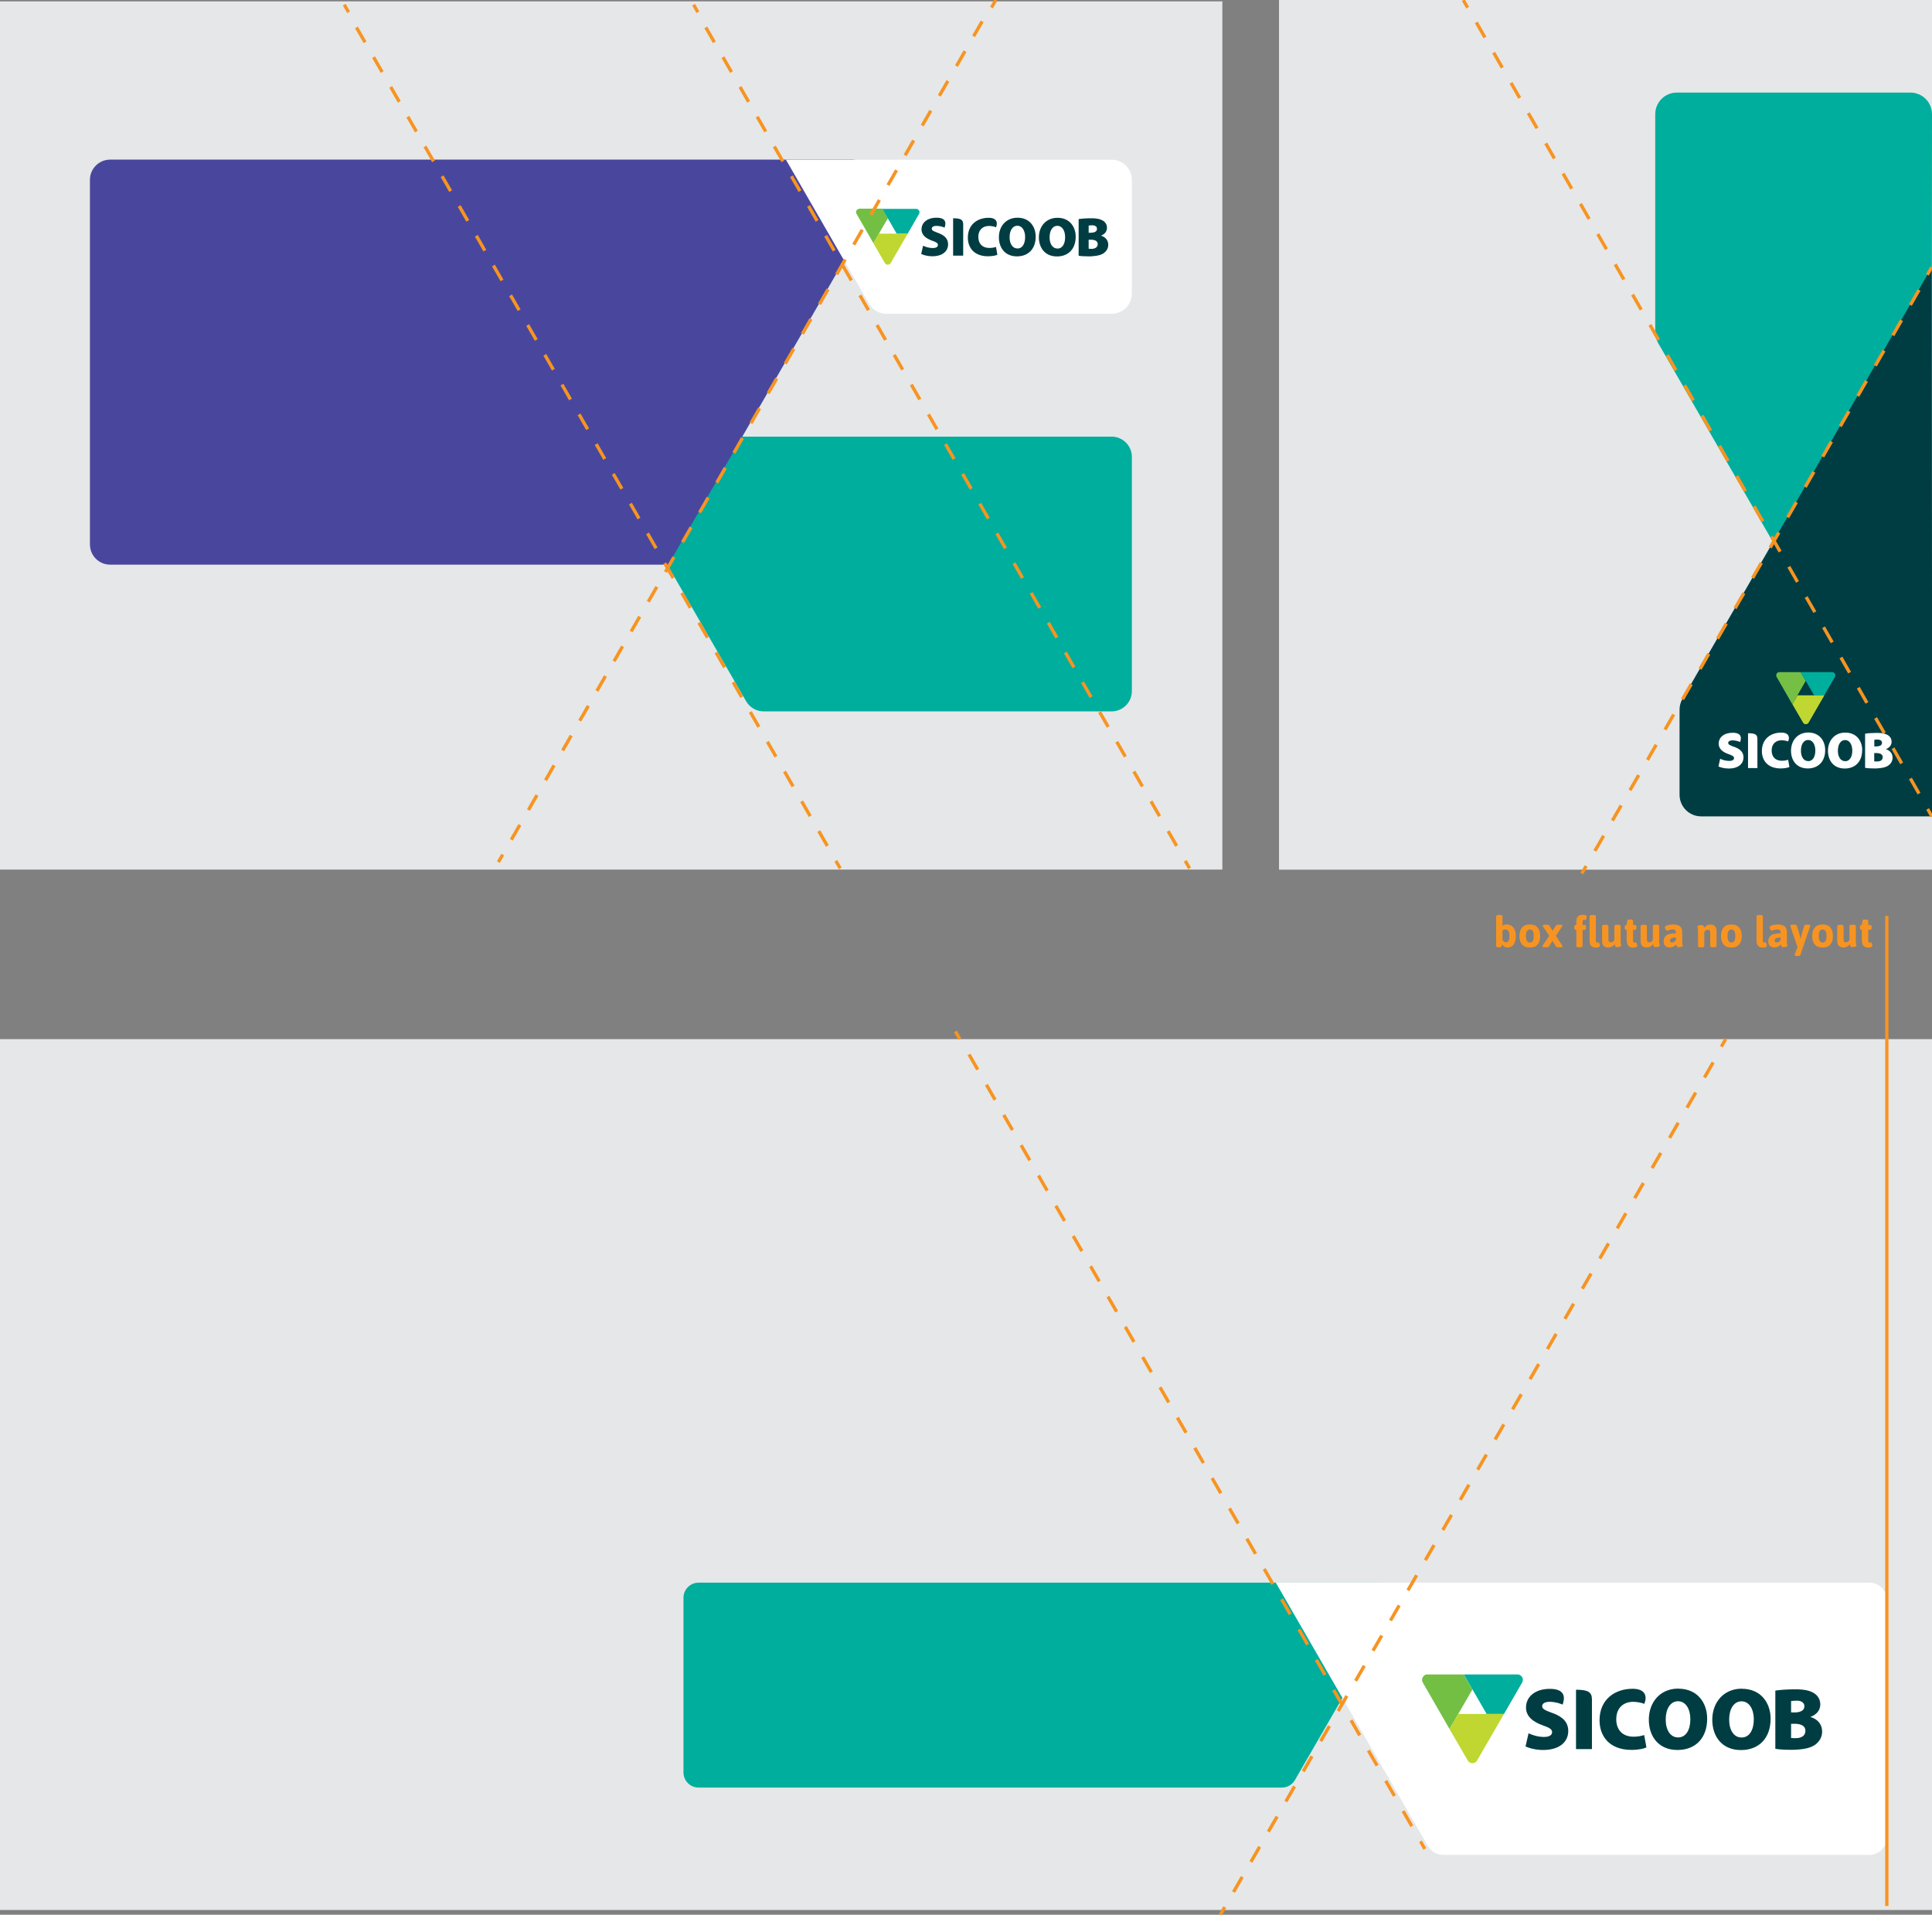
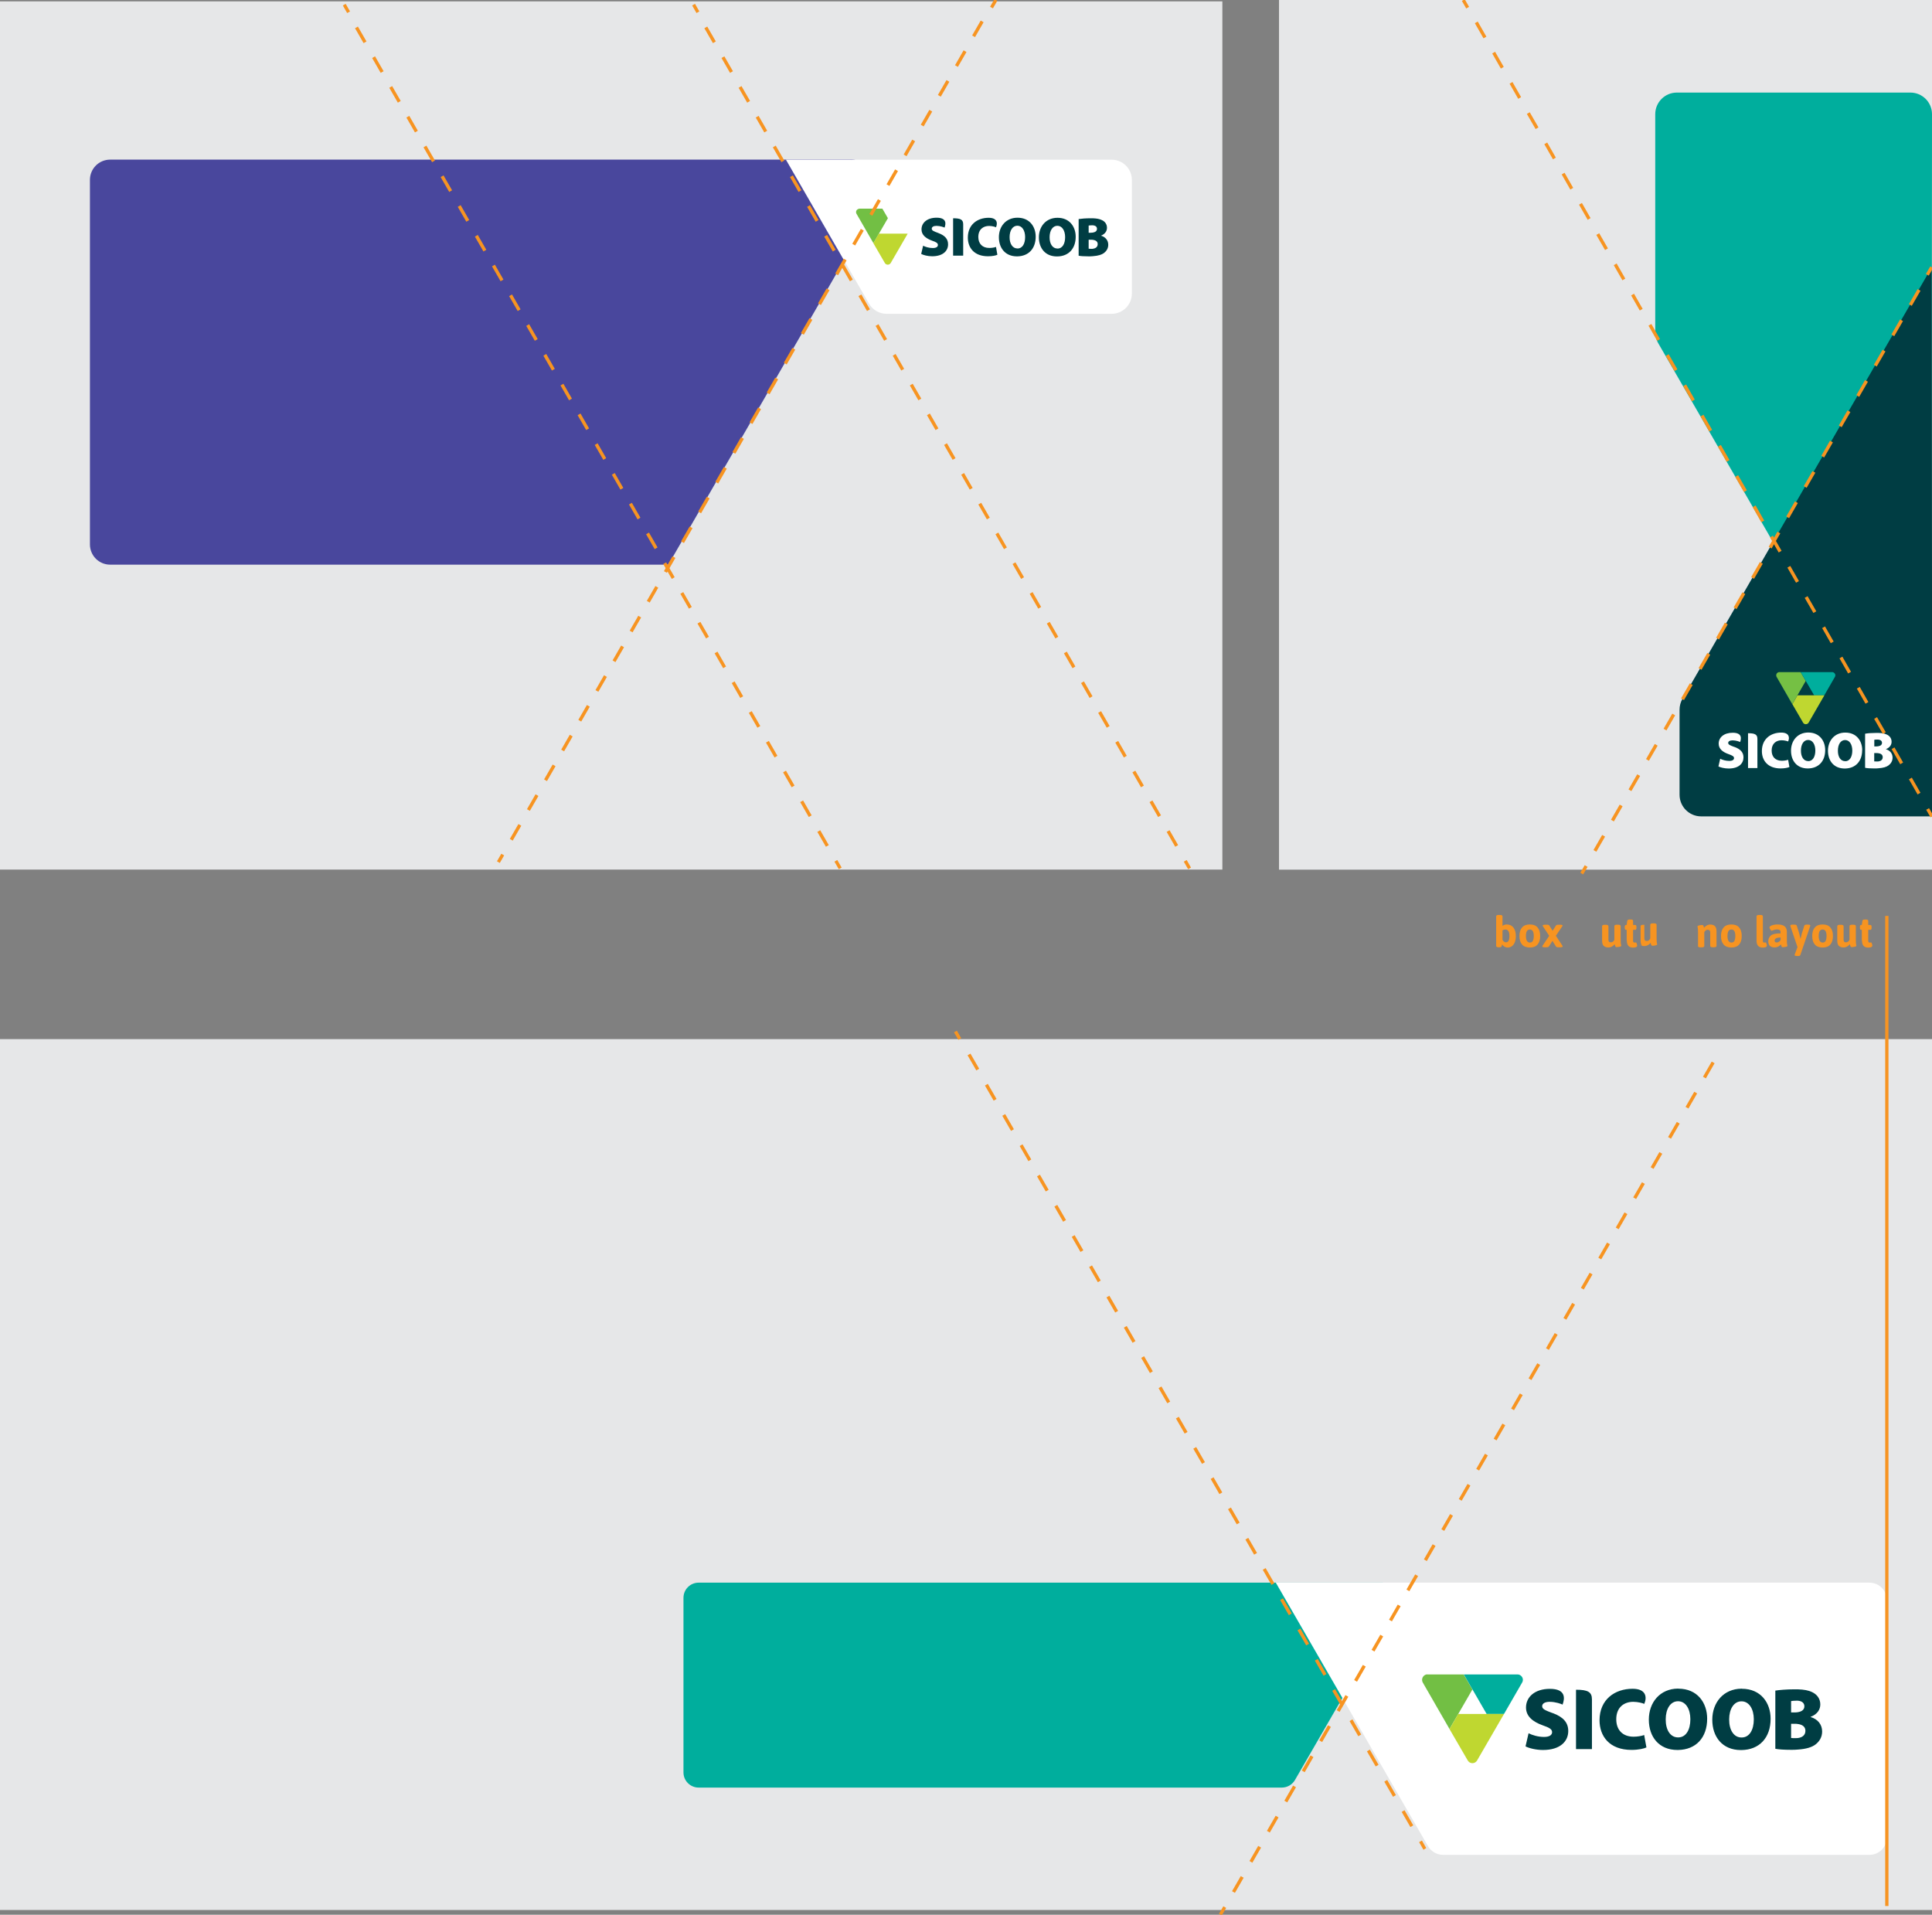
<svg xmlns="http://www.w3.org/2000/svg" id="Layer_1" viewBox="0 0 241.46 239.3">
  <rect x="0" y="0" width="241.46" height="239.3" fill="#808080" stroke="none" />
  <defs>
    <style>.cls-1,.cls-2{fill:#003d43;}.cls-3{fill:#00ae9d;}.cls-4{fill:#e6e7e8;}.cls-5{fill:#f79421;}.cls-6{fill:#fff;}.cls-7{fill:#72bf44;}.cls-8{fill:#bfd730;}.cls-9{fill:#49479d;}.cls-10{fill:#75c044;}.cls-2{fill-rule:evenodd;}</style>
  </defs>
  <g>
    <rect class="cls-4" x="159.85" y="0" width="81.61" height="108.69" />
    <path class="cls-3" d="M206.87,14.27v27.25c0,.47,.12,.94,.36,1.35l29.13,50.45c1.38,2.39,5.04,1.41,5.04-1.35l.06-77.7c0-1.49-1.21-2.7-2.7-2.7h-29.19c-1.49,0-2.7,1.21-2.7,2.7" />
    <path class="cls-1" d="M241.42,33.41l-31.15,53.94c-.24,.41-.36,.88-.36,1.35v10.63c0,1.49,1.21,2.7,2.7,2.7h28.85v-28.11l-.04-40.51Z" />
    <path class="cls-10" d="M222.36,84c-.06,0-.11,.02-.17,.05-.13,.07-.2,.21-.2,.35,0,.06,.01,.12,.04,.18l1.97,3.43,.64-1.11,1.04-1.8-.64-1.1h-2.69Z" />
    <path class="cls-3" d="M225.05,84l1.68,2.9h1.27l1.34-2.33c.02-.05,.04-.11,.04-.17,0-.21-.17-.39-.38-.4h-3.95Z" />
    <path class="cls-8" d="M227.91,86.9h-3.26l-.64,1.11,1.35,2.33s.07,.09,.13,.12c.06,.04,.13,.05,.2,.05,.13,0,.26-.06,.34-.18l1.98-3.43h-.09Z" />
    <path class="cls-6" d="M226.01,91.55h-.03c-1.32,.01-2.14,1.01-2.14,2.27s.74,2.22,2.09,2.22h.04c1.32-.02,2.14-.91,2.14-2.29,0-1.16-.71-2.2-2.11-2.2m-.01,3.57h-.01c-.56,0-.91-.54-.9-1.32,0-.76,.34-1.32,.9-1.32s.9,.57,.9,1.32c0,.79-.33,1.33-.89,1.33m9.71-1.5h0c.51-.21,.71-.56,.71-.92,0-.43-.24-.74-.59-.9-.29-.14-.6-.2-1.07-.21-.08,0-.17,0-.27,0-.54,0-1.11,.04-1.38,.1v4.26c.23,.05,.62,.08,1.15,.08,.18,0,.34,0,.49-.02,.64-.04,1.04-.17,1.3-.37,.29-.22,.49-.54,.49-.96,0-.52-.32-.91-.85-1.06m-1.43-1.17c.08-.01,.19-.03,.38-.03,.03,0,.07,0,.1,0,.32,.03,.48,.18,.48,.41s-.16,.38-.48,.43c-.08,.01-.16,.02-.25,.02h-.23v-.84Zm.48,2.71s-.1,0-.15,0c-.15,0-.25,0-.34-.01v-1.04h.28c.07,0,.14,0,.21,.01,.33,.04,.57,.19,.57,.5,0,.34-.25,.5-.57,.54m-1.99-1.41c0-1.16-.71-2.2-2.11-2.2h-.03c-1.32,.01-2.14,1.01-2.14,2.27s.74,2.22,2.09,2.22h.04c1.32-.02,2.14-.91,2.14-2.29m-2.12,1.37h-.01c-.56,0-.91-.54-.9-1.32,0-.76,.34-1.32,.9-1.32s.9,.57,.9,1.32c0,.79-.33,1.33-.89,1.33m-7.14-.18c-.18,.07-.5,.12-.78,.12-.8,0-1.27-.49-1.27-1.28,0-.88,.58-1.28,1.25-1.28,.35,0,.71,.1,.81,.15,.21-.47,.16-1.11-.86-1.11-1.3,0-2.42,.78-2.42,2.31,0,1.16,.72,2.17,2.35,2.17,.52,0,.93-.1,1.09-.18l-.16-.91Zm-5-3.32v4.35h1.17v-3.64c0-.55-.3-.71-1.17-.71m-1.7,1.72c-.55-.21-.78-.29-.78-.51,0-.19,.2-.32,.55-.32,.43,0,.86,.16,.94,.21,.16-.45,.26-1.16-.93-1.16-1.1,0-1.75,.59-1.75,1.36,0,.65,.49,1.05,1.23,1.31,.49,.17,.69,.29,.69,.5s-.2,.35-.6,.35c-.44,0-.86-.13-1.13-.27l-.22,.96c.25,.13,.76,.26,1.28,.26,1.27,0,1.85-.64,1.85-1.39,0-.61-.35-1.02-1.13-1.31" />
    <rect class="cls-5" x="240.98" y="101.01" width=".41" height="1.09" transform="translate(-18.55 133.54) rotate(-29.85)" />
    <path class="cls-5" d="M239.66,99.29l-1.08-1.89,.36-.21,1.08,1.89-.36,.21Zm-2.17-3.78l-1.08-1.89,.36-.21,1.08,1.89-.36,.21Zm-2.17-3.78l-1.09-1.89,.36-.21,1.09,1.89-.36,.21Zm-2.17-3.78l-1.08-1.89,.36-.21,1.08,1.89-.36,.21Zm-2.17-3.78l-1.08-1.89,.36-.21,1.08,1.89-.36,.21Zm-2.17-3.78l-1.08-1.89,.36-.21,1.08,1.89-.36,.21Zm-2.17-3.78l-1.09-1.89,.36-.21,1.09,1.89-.36,.21Zm-2.17-3.78l-1.08-1.89,.36-.21,1.08,1.89-.36,.21Zm-2.17-3.78l-1.08-1.89,.36-.21,1.08,1.89-.36,.21Zm-2.17-3.78l-1.08-1.89,.36-.21,1.08,1.89-.36,.21Zm-2.17-3.78l-1.09-1.89,.36-.21,1.09,1.89-.36,.21Zm-2.17-3.78l-1.08-1.89,.36-.21,1.08,1.89-.36,.21Zm-2.17-3.78l-1.08-1.89,.36-.21,1.08,1.89-.36,.21Zm-2.17-3.78l-1.08-1.89,.36-.21,1.08,1.89-.36,.21Zm-2.17-3.78l-1.09-1.89,.36-.21,1.09,1.89-.36,.21Zm-2.17-3.78l-1.08-1.89,.36-.21,1.08,1.89-.36,.21Zm-2.17-3.78l-1.08-1.89,.36-.21,1.08,1.89-.36,.21Zm-2.17-3.78l-1.08-1.89,.36-.21,1.08,1.89-.36,.21Zm-2.17-3.78l-1.09-1.89,.36-.21,1.09,1.89-.36,.21Zm-2.17-3.78l-1.08-1.89,.36-.21,1.08,1.89-.36,.21Zm-2.17-3.78l-1.08-1.89,.36-.21,1.08,1.89-.36,.21Zm-2.17-3.78l-1.08-1.89,.36-.21,1.08,1.89-.36,.21Zm-2.17-3.78l-1.09-1.89,.36-.21,1.09,1.89-.36,.21Zm-2.17-3.78l-1.08-1.89,.36-.21,1.08,1.89-.36,.21Zm-2.17-3.78l-1.08-1.89,.36-.21,1.08,1.89-.36,.21Zm-2.17-3.78l-1.08-1.89,.36-.21,1.08,1.89-.36,.21Z" />
    <rect class="cls-5" x="182.94" y="-.07" width=".41" height="1.09" transform="translate(24.07 91.23) rotate(-29.85)" />
    <rect class="cls-5" x="197.42" y="108.51" width="1.09" height=".41" transform="translate(4.87 225.86) rotate(-60.02)" />
    <path class="cls-5" d="M199.51,106.45l-.36-.21,1.09-1.89,.36,.21-1.09,1.89Zm2.19-3.79l-.36-.21,1.09-1.89,.36,.21-1.09,1.89Zm2.19-3.79l-.36-.21,1.09-1.89,.36,.21-1.09,1.89Zm2.19-3.79l-.36-.21,1.09-1.89,.36,.21-1.09,1.89Zm2.19-3.79l-.36-.21,1.09-1.89,.36,.21-1.09,1.89Zm2.19-3.79l-.36-.21,1.09-1.89,.36,.21-1.09,1.89Zm2.19-3.79l-.36-.21,1.09-1.89,.36,.21-1.09,1.89Zm2.19-3.79l-.36-.21,1.09-1.89,.36,.21-1.09,1.89Zm2.19-3.79l-.36-.21,1.09-1.89,.36,.21-1.09,1.89Zm2.19-3.79l-.36-.21,1.09-1.89,.36,.21-1.09,1.89Zm2.19-3.79l-.36-.21,1.09-1.89,.36,.21-1.09,1.89Zm2.19-3.79l-.36-.21,1.09-1.89,.36,.21-1.09,1.89Zm2.19-3.79l-.36-.21,1.09-1.89,.36,.21-1.09,1.89Zm2.19-3.79l-.36-.21,1.09-1.89,.36,.21-1.09,1.89Zm2.19-3.79l-.36-.21,1.09-1.89,.36,.21-1.09,1.89Zm2.19-3.79l-.36-.21,1.09-1.89,.36,.21-1.09,1.89Zm2.19-3.79l-.36-.21,1.09-1.89,.36,.21-1.09,1.89Zm2.19-3.79l-.36-.21,1.09-1.89,.36,.21-1.09,1.89Zm2.19-3.79l-.36-.21,1.09-1.89,.36,.21-1.09,1.89Z" />
    <rect class="cls-5" x="240.61" y="33.67" width="1.09" height=".41" transform="translate(91.3 225.83) rotate(-60.02)" />
  </g>
  <g>
    <rect class="cls-4" y="129.87" width="241.46" height="108.84" />
    <path class="cls-3" d="M172.8,197.8H87.31c-1.04,0-1.89,.85-1.89,1.89v21.83c0,1.04,.85,1.89,1.89,1.89h72.89c.68,0,1.3-.36,1.64-.94l12.61-21.83c.73-1.26-.18-2.84-1.64-2.84" />
    <path class="cls-6" d="M159.45,197.8l19.02,32.93c.39,.67,1.11,1.09,1.89,1.09h53.28c1.21,0,2.18-.98,2.18-2.18v-29.66c0-1.21-.98-2.18-2.18-2.18h-74.18Z" />
    <polygon class="cls-5" points="177.9 231.18 177.36 230.23 177.71 230.03 178.25 230.97 177.9 231.18" />
    <path class="cls-5" d="M176.27,228.34l-1.09-1.89,.36-.21,1.09,1.89-.36,.21Zm-2.17-3.78l-1.09-1.89,.36-.21,1.09,1.89-.36,.21Zm-2.17-3.79l-1.09-1.89,.36-.21,1.09,1.89-.36,.21Zm-2.17-3.78l-1.09-1.89,.36-.21,1.09,1.89-.36,.21Zm-2.17-3.78l-1.09-1.89,.36-.21,1.09,1.89-.36,.21Zm-2.17-3.78l-1.09-1.89,.36-.21,1.09,1.89-.36,.21Zm-2.17-3.79l-1.09-1.89,.36-.21,1.09,1.89-.36,.21Zm-2.17-3.78l-1.09-1.89,.36-.21,1.09,1.89-.36,.21Zm-2.17-3.78l-1.09-1.89,.36-.21,1.09,1.89-.36,.21Zm-2.17-3.78l-1.09-1.89,.36-.21,1.09,1.89-.36,.21Zm-2.17-3.79l-1.09-1.89,.36-.21,1.09,1.89-.36,.21Zm-2.17-3.78l-1.09-1.89,.36-.21,1.09,1.89-.36,.21Zm-2.17-3.78l-1.09-1.89,.36-.21,1.09,1.89-.36,.21Zm-2.17-3.78l-1.09-1.89,.36-.21,1.09,1.89-.36,.21Zm-2.17-3.79l-1.09-1.89,.36-.21,1.09,1.89-.36,.21Zm-2.17-3.78l-1.09-1.89,.36-.21,1.09,1.89-.36,.21Zm-2.17-3.78l-1.09-1.89,.36-.21,1.09,1.89-.36,.21Zm-2.17-3.78l-1.09-1.89,.36-.21,1.09,1.89-.36,.21Zm-2.17-3.79l-1.09-1.89,.36-.21,1.09,1.89-.36,.21Zm-2.17-3.78l-1.09-1.89,.36-.21,1.09,1.89-.36,.21Zm-2.17-3.78l-1.09-1.89,.36-.21,1.09,1.89-.36,.21Zm-2.17-3.78l-1.09-1.89,.36-.21,1.09,1.89-.36,.21Zm-2.17-3.79l-1.09-1.89,.36-.21,1.09,1.89-.36,.21Zm-2.17-3.78l-1.09-1.89,.36-.21,1.09,1.89-.36,.21Zm-2.17-3.78l-1.09-1.89,.36-.21,1.09,1.89-.36,.21Zm-2.17-3.78l-1.09-1.89,.36-.21,1.09,1.89-.36,.21Z" />
    <polygon class="cls-5" points="119.78 129.96 119.23 129.02 119.59 128.81 120.13 129.75 119.78 129.96" />
    <rect class="cls-5" x="152.26" y="238.62" width="1.09" height=".41" transform="translate(-130.43 251.84) rotate(-60.02)" />
    <path class="cls-5" d="M154.34,236.57l-.36-.21,1.09-1.89,.36,.21-1.09,1.89Zm2.18-3.77l-.36-.21,1.09-1.89,.36,.21-1.09,1.89Zm2.18-3.77l-.36-.21,1.09-1.89,.36,.21-1.09,1.89Zm2.18-3.77l-.36-.21,1.09-1.89,.36,.21-1.09,1.89Zm2.18-3.77l-.36-.21,1.09-1.89,.36,.21-1.09,1.89Zm2.18-3.77l-.36-.21,1.09-1.89,.36,.21-1.09,1.89Zm2.18-3.77l-.36-.21,1.09-1.89,.36,.21-1.09,1.89Zm2.18-3.77l-.36-.21,1.09-1.89,.36,.21-1.09,1.89Zm2.18-3.77l-.36-.21,1.09-1.89,.36,.21-1.09,1.89Zm2.18-3.77l-.36-.21,1.09-1.89,.36,.21-1.09,1.89Zm2.18-3.77l-.36-.21,1.09-1.89,.36,.21-1.09,1.89Zm2.18-3.77l-.36-.21,1.09-1.89,.36,.21-1.09,1.89Zm2.18-3.77l-.36-.21,1.09-1.89,.36,.21-1.09,1.89Zm2.18-3.77l-.36-.21,1.09-1.89,.36,.21-1.09,1.89Zm2.18-3.77l-.36-.21,1.09-1.89,.36,.21-1.09,1.89Zm2.18-3.77l-.36-.21,1.09-1.89,.36,.21-1.09,1.89Zm2.18-3.77l-.36-.21,1.09-1.89,.36,.21-1.09,1.89Zm2.18-3.77l-.36-.21,1.09-1.89,.36,.21-1.09,1.89Zm2.18-3.77l-.36-.21,1.09-1.89,.36,.21-1.09,1.89Zm2.18-3.77l-.36-.21,1.09-1.89,.36,.21-1.09,1.89Zm2.18-3.77l-.36-.21,1.09-1.89,.36,.21-1.09,1.89Zm2.18-3.77l-.36-.21,1.09-1.89,.36,.21-1.09,1.89Zm2.18-3.77l-.36-.21,1.09-1.89,.36,.21-1.09,1.89Zm2.18-3.77l-.36-.21,1.09-1.89,.36,.21-1.09,1.89Zm2.18-3.77l-.36-.21,1.09-1.89,.36,.21-1.09,1.89Zm2.18-3.77l-.36-.21,1.09-1.89,.36,.21-1.09,1.89Zm2.18-3.77l-.36-.21,1.09-1.89,.36,.21-1.09,1.89Zm2.18-3.77l-.36-.21,1.09-1.89,.36,.21-1.09,1.89Z" />
-     <rect class="cls-5" x="214.86" y="130.14" width="1.09" height=".41" transform="translate(-5.14 251.79) rotate(-60.02)" />
    <path class="cls-2" d="M209.75,211.04h-.04c-2.25,.02-3.64,1.73-3.64,3.88s1.27,3.79,3.57,3.79h.08c2.24-.03,3.64-1.54,3.64-3.91,0-1.98-1.21-3.75-3.6-3.75m-.02,6.09h-.02c-.96,0-1.55-.93-1.54-2.26,0-1.29,.58-2.26,1.54-2.26s1.54,.97,1.54,2.25c0,1.34-.56,2.27-1.52,2.27m7.95-6.09h-.04c-2.25,.02-3.65,1.73-3.65,3.88s1.27,3.79,3.57,3.79h.08c2.24-.03,3.64-1.54,3.64-3.91,0-1.98-1.21-3.75-3.6-3.75m-.02,6.09h-.02c-.96,0-1.55-.93-1.54-2.26,0-1.29,.58-2.26,1.54-2.26s1.54,.97,1.54,2.25c0,1.34-.56,2.27-1.52,2.27m8.62-2.56v-.02c.87-.33,1.21-.94,1.21-1.55,0-.73-.42-1.25-1-1.53-.49-.24-1.02-.33-1.82-.36-.14,0-.29,0-.45,0-.91,0-1.89,.08-2.35,.16v7.27c.4,.08,1.06,.13,1.96,.13,.3,0,.58,0,.83-.03,1.09-.07,1.78-.3,2.22-.63,.5-.38,.84-.92,.84-1.63,0-.88-.55-1.55-1.45-1.81m-2.43-1.99c.13-.02,.32-.05,.65-.05,.06,0,.12,0,.18,0,.55,.04,.83,.31,.83,.7s-.27,.65-.83,.74c-.13,.02-.27,.03-.43,.03h-.4v-1.43Zm.83,4.62c-.08,0-.17,.01-.25,.01-.25,0-.43,0-.58-.02v-1.77h.47c.12,0,.24,0,.35,.02,.57,.07,.97,.33,.97,.85,0,.57-.42,.85-.97,.91m-27.7-6.04v7.42h1.99v-6.21c0-.93-.51-1.21-1.99-1.21m-2.9,2.93c-.93-.35-1.33-.5-1.33-.87,0-.33,.33-.55,.94-.55,.74,0,1.47,.27,1.61,.35,.28-.76,.44-1.97-1.59-1.97-1.87,0-2.98,1.01-2.98,2.33,0,1.1,.84,1.78,2.09,2.23,.84,.29,1.17,.49,1.17,.85s-.33,.6-1.01,.6c-.75,0-1.48-.23-1.93-.46l-.38,1.64c.42,.22,1.29,.45,2.18,.45,2.17,0,3.16-1.09,3.16-2.37,0-1.03-.59-1.74-1.93-2.24m10.1,2.95c-1.37,0-2.17-.84-2.17-2.18,0-1.51,.99-2.18,2.12-2.18,.59,0,1.21,.17,1.38,.26,.35-.8,.27-1.89-1.46-1.89-2.21,0-4.13,1.33-4.13,3.94,0,1.97,1.22,3.7,4,3.7,.88,0,1.59-.17,1.86-.31l-.28-1.55c-.31,.12-.85,.21-1.32,.21" />
    <path class="cls-7" d="M178.36,209.26c-.1,0-.2,.04-.29,.09-.22,.13-.34,.36-.34,.59,0,.1,.02,.21,.07,.31l3.36,5.84,1.09-1.88,1.77-3.06-1.09-1.88h-4.58Z" />
    <path class="cls-3" d="M182.94,209.26l2.86,4.95h2.17l2.29-3.97c.04-.09,.07-.19,.07-.29,0-.36-.29-.66-.64-.68h-6.74Z" />
    <path class="cls-8" d="M187.81,214.21h-5.56l-1.09,1.89,2.3,3.96c.06,.08,.13,.15,.22,.21,.11,.06,.23,.09,.34,.09,.22,0,.44-.11,.57-.31l3.38-5.84h-.16Z" />
    <rect class="cls-5" x="235.61" y="114.47" width=".41" height="123.74" />
    <g>
      <path class="cls-5" d="M188.02,118.31c-.13-.08-.22-.17-.29-.29-.02,.11-.04,.19-.05,.23-.01,.05-.05,.09-.1,.11s-.12,.03-.21,.03h-.06c-.21,0-.32-.06-.32-.17v-3.7c0-.11,.11-.17,.32-.17h.15c.21,0,.32,.06,.32,.17v1.19c.15-.11,.33-.17,.54-.17,.36,0,.63,.13,.83,.39,.2,.26,.3,.61,.3,1.05,0,.3-.04,.56-.13,.78-.09,.22-.2,.38-.36,.49s-.32,.17-.52,.17c-.16,0-.3-.04-.43-.11Zm.63-1.33c0-.54-.17-.81-.5-.81-.13,0-.25,.03-.37,.1v1.19c.12,.21,.27,.31,.44,.31,.29,0,.43-.26,.43-.8Z" />
      <path class="cls-5" d="M190.23,118.05c-.22-.25-.33-.6-.33-1.07s.11-.82,.33-1.07c.22-.25,.54-.37,.97-.37s.75,.12,.96,.37c.22,.25,.33,.6,.33,1.07s-.11,.82-.33,1.07c-.22,.25-.54,.37-.96,.37s-.75-.12-.97-.37Zm1.34-.46c.08-.14,.12-.34,.12-.61s-.04-.47-.12-.61c-.08-.13-.2-.2-.37-.2s-.29,.07-.37,.2c-.08,.14-.12,.34-.12,.61,0,.54,.17,.82,.5,.82,.17,0,.29-.07,.37-.21Z" />
      <path class="cls-5" d="M192.75,118.29s.02-.07,.06-.13l.81-1.2-.76-1.15c-.04-.06-.06-.11-.06-.14,0-.06,.11-.1,.34-.1h.17c.09,0,.16,0,.21,.02,.05,.01,.09,.04,.11,.08l.33,.53,.08,.13,.09-.14,.33-.52s.07-.07,.12-.08,.12-.02,.21-.02h.16c.22,0,.34,.03,.34,.1,0,.03-.02,.07-.06,.13l-.78,1.15,.79,1.2c.04,.06,.06,.11,.06,.14,0,.06-.11,.1-.34,.1h-.17c-.09,0-.16,0-.21-.02-.05-.01-.09-.04-.12-.08l-.37-.59-.07-.11-.07,.11-.37,.59s-.07,.07-.12,.08c-.05,.01-.12,.02-.21,.02h-.16c-.22,0-.34-.03-.34-.1Z" />
-       <path class="cls-5" d="M197.01,118.22v-2.01h-.1c-.06,0-.1-.02-.12-.06-.03-.04-.04-.11-.04-.2v-.09c0-.09,.01-.16,.04-.2,.02-.04,.07-.06,.12-.06h.1v-.4c0-.58,.26-.87,.78-.87,.36,0,.53,.09,.53,.26,0,.02,0,.06-.02,.13-.01,.06-.03,.12-.06,.18-.02,.05-.05,.08-.08,.08-.02,0-.05,0-.09-.01-.04,0-.06-.01-.08-.01-.07,0-.12,.02-.15,.05-.03,.04-.05,.09-.05,.18v.41h.27c.06,0,.1,.02,.12,.06,.02,.04,.04,.11,.04,.2v.09c0,.09-.01,.16-.04,.2-.03,.04-.07,.06-.12,.06h-.27v2.01c0,.11-.11,.17-.32,.17h-.15c-.21,0-.32-.06-.32-.17Zm1.65-.66v-3.04c0-.11,.11-.17,.32-.17h.15c.21,0,.32,.06,.32,.17v3.05c0,.08,.02,.14,.05,.18,.03,.04,.08,.05,.15,.05,.02,0,.04,0,.07-.01,.03,0,.05-.01,.07-.01,.03,0,.06,.03,.08,.08,.03,.05,.04,.11,.06,.18,.01,.06,.02,.11,.02,.13,0,.17-.17,.26-.51,.26-.52,0-.78-.29-.78-.87Z" />
      <path class="cls-5" d="M200.42,118.21c-.13-.14-.19-.36-.19-.65v-1.81c0-.11,.11-.17,.32-.17h.15c.21,0,.32,.06,.32,.17v1.69c0,.11,.02,.19,.07,.25,.05,.06,.13,.08,.25,.08,.1,0,.18-.03,.25-.09s.13-.13,.17-.22v-1.72c0-.11,.11-.17,.32-.17h.15c.21,0,.32,.06,.32,.17v1.69c0,.16,0,.29,.01,.37,0,.08,.02,.18,.04,.28,.01,.05,.02,.08,.02,.12,0,.06-.07,.1-.22,.13-.14,.03-.27,.04-.38,.04-.06,0-.11-.03-.13-.08-.03-.05-.04-.11-.06-.17-.01-.06-.02-.1-.02-.12-.09,.11-.2,.21-.34,.29s-.29,.12-.46,.12c-.27,0-.46-.07-.59-.21Z" />
      <path class="cls-5" d="M203.3,117.56v-1.35h-.08c-.06,0-.1-.02-.12-.06-.03-.04-.04-.11-.04-.2v-.09c0-.09,.01-.16,.04-.2,.02-.04,.07-.06,.12-.06h.08l.07-.51c.02-.11,.11-.17,.29-.17h.17c.18,0,.27,.06,.27,.17v.51h.26c.06,0,.1,.02,.12,.06,.03,.04,.04,.11,.04,.2v.09c0,.09-.01,.16-.04,.2-.02,.04-.07,.06-.12,.06h-.26v1.36c0,.08,.02,.14,.05,.18,.03,.04,.08,.05,.15,.05,.02,0,.04,0,.07-.01,.03,0,.05-.01,.07-.01,.03,0,.06,.03,.09,.08,.02,.05,.04,.11,.06,.18,.01,.06,.02,.11,.02,.13,0,.17-.17,.26-.51,.26-.52,0-.78-.29-.78-.87Z" />
-       <path class="cls-5" d="M205.23,118.21c-.13-.14-.19-.36-.19-.65v-1.81c0-.11,.11-.17,.32-.17h.15c.21,0,.32,.06,.32,.17v1.69c0,.11,.02,.19,.07,.25,.05,.06,.13,.08,.25,.08,.1,0,.18-.03,.25-.09s.13-.13,.17-.22v-1.72c0-.11,.11-.17,.32-.17h.15c.21,0,.32,.06,.32,.17v1.69c0,.16,0,.29,.01,.37,0,.08,.02,.18,.04,.28,.01,.05,.02,.08,.02,.12,0,.06-.07,.1-.22,.13-.14,.03-.27,.04-.38,.04-.06,0-.11-.03-.13-.08-.03-.05-.04-.11-.06-.17-.01-.06-.02-.1-.02-.12-.09,.11-.2,.21-.34,.29s-.29,.12-.46,.12c-.27,0-.46-.07-.59-.21Z" />
-       <path class="cls-5" d="M208.11,118.21c-.13-.14-.19-.33-.19-.57,0-.29,.1-.52,.31-.71,.21-.19,.62-.28,1.22-.28v-.18c0-.1-.03-.18-.1-.23-.07-.05-.17-.08-.32-.08-.12,0-.23,.01-.32,.04-.09,.02-.17,.05-.24,.08s-.11,.05-.12,.05c-.04,0-.08-.03-.12-.08-.04-.05-.08-.11-.11-.18-.03-.07-.05-.12-.05-.16,0-.06,.04-.12,.13-.18s.21-.1,.37-.14c.16-.04,.33-.05,.52-.05,.4,0,.69,.08,.88,.24,.18,.16,.27,.38,.27,.66v1c0,.16,0,.29,.01,.37,0,.08,.02,.18,.04,.28,0,.05,.02,.08,.02,.12,0,.06-.07,.1-.22,.13-.14,.03-.27,.04-.38,.04-.06,0-.11-.03-.13-.08-.02-.05-.04-.11-.06-.17-.01-.06-.02-.1-.02-.12-.02,.04-.06,.09-.13,.15-.06,.06-.15,.12-.27,.17-.11,.05-.24,.08-.39,.08-.27,0-.47-.07-.6-.21Zm1.15-.51c.09-.06,.16-.14,.2-.24v-.29c-.5,0-.75,.13-.75,.39,0,.07,.02,.13,.07,.17,.05,.04,.11,.06,.2,.06,.1,0,.19-.03,.28-.1Z" />
+       <path class="cls-5" d="M205.23,118.21c-.13-.14-.19-.36-.19-.65v-1.81c0-.11,.11-.17,.32-.17h.15v1.69c0,.11,.02,.19,.07,.25,.05,.06,.13,.08,.25,.08,.1,0,.18-.03,.25-.09s.13-.13,.17-.22v-1.72c0-.11,.11-.17,.32-.17h.15c.21,0,.32,.06,.32,.17v1.69c0,.16,0,.29,.01,.37,0,.08,.02,.18,.04,.28,.01,.05,.02,.08,.02,.12,0,.06-.07,.1-.22,.13-.14,.03-.27,.04-.38,.04-.06,0-.11-.03-.13-.08-.03-.05-.04-.11-.06-.17-.01-.06-.02-.1-.02-.12-.09,.11-.2,.21-.34,.29s-.29,.12-.46,.12c-.27,0-.46-.07-.59-.21Z" />
      <path class="cls-5" d="M212.22,118.22v-1.69c0-.16,0-.28-.01-.36,0-.08-.02-.18-.04-.28-.01-.05-.02-.09-.02-.11,0-.06,.07-.1,.22-.13s.27-.04,.38-.04c.06,0,.11,.02,.13,.07,.03,.05,.04,.1,.06,.16,.01,.06,.02,.1,.02,.12,.09-.11,.2-.21,.34-.29,.14-.08,.29-.12,.45-.12,.27,0,.46,.07,.59,.21,.13,.14,.19,.36,.19,.65v1.81c0,.11-.11,.17-.32,.17h-.15c-.21,0-.32-.06-.32-.17v-1.69c0-.11-.02-.19-.07-.25-.05-.05-.13-.08-.25-.08-.1,0-.18,.03-.25,.09-.07,.06-.13,.13-.17,.22v1.72c0,.11-.11,.17-.32,.17h-.15c-.21,0-.32-.06-.32-.17Z" />
      <path class="cls-5" d="M215.42,118.05c-.22-.25-.33-.6-.33-1.07s.11-.82,.33-1.07c.22-.25,.54-.37,.97-.37s.75,.12,.96,.37c.22,.25,.33,.6,.33,1.07s-.11,.82-.33,1.07c-.22,.25-.54,.37-.96,.37s-.75-.12-.97-.37Zm1.34-.46c.08-.14,.12-.34,.12-.61s-.04-.47-.12-.61c-.08-.13-.2-.2-.37-.2s-.29,.07-.37,.2c-.08,.14-.12,.34-.12,.61,0,.54,.17,.82,.5,.82,.17,0,.29-.07,.37-.21Z" />
      <path class="cls-5" d="M219.53,117.56v-3.04c0-.11,.11-.17,.32-.17h.15c.21,0,.32,.06,.32,.17v3.05c0,.08,.01,.14,.04,.18,.03,.04,.08,.05,.15,.05,.02,0,.04,0,.07-.01,.03,0,.05-.01,.07-.01,.03,0,.06,.03,.09,.08,.02,.05,.04,.11,.06,.18,.01,.06,.02,.11,.02,.13,0,.17-.17,.26-.51,.26-.52,0-.78-.29-.78-.87Z" />
      <path class="cls-5" d="M221.19,118.21c-.13-.14-.19-.33-.19-.57,0-.29,.1-.52,.31-.71,.21-.19,.62-.28,1.22-.28v-.18c0-.1-.03-.18-.1-.23-.07-.05-.17-.08-.32-.08-.12,0-.23,.01-.32,.04-.09,.02-.17,.05-.24,.08s-.11,.05-.12,.05c-.04,0-.08-.03-.12-.08-.04-.05-.08-.11-.11-.18-.03-.07-.05-.12-.05-.16,0-.06,.04-.12,.13-.18s.21-.1,.37-.14c.16-.04,.33-.05,.52-.05,.4,0,.69,.08,.88,.24,.18,.16,.27,.38,.27,.66v1c0,.16,0,.29,.01,.37,0,.08,.02,.18,.04,.28,0,.05,.02,.08,.02,.12,0,.06-.07,.1-.22,.13-.14,.03-.27,.04-.38,.04-.06,0-.11-.03-.13-.08-.02-.05-.04-.11-.06-.17-.01-.06-.02-.1-.02-.12-.02,.04-.06,.09-.13,.15-.06,.06-.15,.12-.27,.17-.11,.05-.24,.08-.39,.08-.27,0-.47-.07-.6-.21Zm1.15-.51c.09-.06,.16-.14,.2-.24v-.29c-.5,0-.75,.13-.75,.39,0,.07,.02,.13,.07,.17,.05,.04,.11,.06,.2,.06,.1,0,.19-.03,.28-.1Z" />
      <path class="cls-5" d="M226.24,115.69s0,.06-.02,.1l-1.22,3.58c-.03,.08-.12,.11-.3,.11h-.09c-.21,0-.32-.04-.32-.11,0-.03,0-.06,.02-.1l.34-.9-.88-2.59s-.02-.08-.02-.1c0-.08,.11-.12,.33-.12h.17c.17,0,.27,.04,.3,.11l.32,.99c.03,.1,.08,.32,.15,.65h.02c.07-.34,.12-.56,.15-.65l.32-.99c.03-.08,.12-.11,.3-.11h.13c.21,0,.32,.04,.32,.12Z" />
      <path class="cls-5" d="M226.82,118.05c-.22-.25-.33-.6-.33-1.07s.11-.82,.33-1.07c.22-.25,.54-.37,.97-.37s.75,.12,.96,.37c.22,.25,.33,.6,.33,1.07s-.11,.82-.33,1.07c-.22,.25-.54,.37-.96,.37s-.75-.12-.97-.37Zm1.34-.46c.08-.14,.12-.34,.12-.61s-.04-.47-.12-.61c-.08-.13-.2-.2-.37-.2s-.29,.07-.37,.2c-.08,.14-.12,.34-.12,.61,0,.54,.17,.82,.5,.82,.17,0,.29-.07,.37-.21Z" />
      <path class="cls-5" d="M229.81,118.21c-.13-.14-.19-.36-.19-.65v-1.81c0-.11,.11-.17,.32-.17h.15c.21,0,.32,.06,.32,.17v1.69c0,.11,.02,.19,.07,.25,.05,.06,.13,.08,.25,.08,.1,0,.18-.03,.25-.09s.13-.13,.17-.22v-1.72c0-.11,.11-.17,.32-.17h.15c.21,0,.32,.06,.32,.17v1.69c0,.16,0,.29,.01,.37,0,.08,.02,.18,.04,.28,.01,.05,.02,.08,.02,.12,0,.06-.07,.1-.22,.13-.14,.03-.27,.04-.38,.04-.06,0-.11-.03-.13-.08-.03-.05-.04-.11-.06-.17-.01-.06-.02-.1-.02-.12-.09,.11-.2,.21-.34,.29s-.29,.12-.46,.12c-.27,0-.46-.07-.59-.21Z" />
      <path class="cls-5" d="M232.69,117.56v-1.35h-.08c-.06,0-.1-.02-.12-.06-.03-.04-.04-.11-.04-.2v-.09c0-.09,.01-.16,.04-.2,.02-.04,.07-.06,.12-.06h.08l.07-.51c.02-.11,.11-.17,.29-.17h.17c.18,0,.27,.06,.27,.17v.51h.26c.06,0,.1,.02,.12,.06,.03,.04,.04,.11,.04,.2v.09c0,.09-.01,.16-.04,.2-.02,.04-.07,.06-.12,.06h-.26v1.36c0,.08,.02,.14,.05,.18,.03,.04,.08,.05,.15,.05,.02,0,.04,0,.07-.01,.03,0,.05-.01,.07-.01,.03,0,.06,.03,.09,.08,.02,.05,.04,.11,.06,.18,.01,.06,.02,.11,.02,.13,0,.17-.17,.26-.51,.26-.52,0-.78-.29-.78-.87Z" />
    </g>
  </g>
  <g>
    <rect class="cls-4" x="-.06" y=".17" width="152.83" height="108.51" />
-     <path class="cls-3" d="M78.55,54.57h60.38c1.4,0,2.53,1.14,2.53,2.53v29.27c0,1.4-1.14,2.54-2.53,2.54h-43.48c-.91,0-1.74-.48-2.2-1.27l-16.9-29.27c-.98-1.69,.24-3.8,2.2-3.8" />
    <path class="cls-9" d="M106.29,19.95H13.77c-1.4,0-2.53,1.13-2.53,2.53v45.56c0,1.4,1.13,2.53,2.53,2.53H83.53l26-45.02c1.44-2.49-.36-5.61-3.24-5.61" />
    <path class="cls-6" d="M98.22,19.95l10.39,18c.45,.78,1.29,1.27,2.19,1.27h28.13c1.4,0,2.53-1.13,2.53-2.53v-14.2c0-1.4-1.13-2.53-2.53-2.53h-40.72Z" />
    <path class="cls-2" d="M127.17,27.21h-.03c-1.42,.01-2.3,1.09-2.3,2.44s.8,2.39,2.25,2.39h.05c1.41-.02,2.3-.97,2.3-2.46,0-1.25-.76-2.37-2.27-2.37m-.01,3.84h-.01c-.6,0-.98-.59-.97-1.42,0-.81,.37-1.42,.97-1.42s.97,.61,.97,1.42c0,.85-.35,1.43-.96,1.43m5.01-3.84h-.03c-1.42,.01-2.3,1.09-2.3,2.44s.8,2.39,2.25,2.39h.05c1.41-.02,2.3-.97,2.3-2.46,0-1.25-.76-2.37-2.27-2.37m-.01,3.84h-.01c-.6,0-.98-.58-.97-1.42,0-.81,.37-1.42,.97-1.42s.97,.61,.97,1.42c0,.85-.35,1.43-.96,1.43m5.43-1.61h0c.55-.22,.76-.6,.76-.99,0-.46-.26-.79-.63-.96-.31-.15-.64-.21-1.15-.23-.09,0-.18,0-.28,0-.58,0-1.19,.05-1.48,.1v4.58c.25,.05,.67,.08,1.24,.08,.19,0,.36,0,.53-.02,.69-.05,1.12-.19,1.4-.4,.31-.24,.53-.58,.53-1.03,0-.55-.35-.98-.92-1.14m-1.53-1.26c.08-.01,.2-.03,.41-.03,.04,0,.08,0,.11,0,.35,.03,.52,.19,.52,.44s-.17,.41-.52,.47c-.08,.01-.17,.02-.27,.02h-.25v-.9Zm.52,2.91c-.05,0-.1,0-.16,0-.16,0-.27,0-.36-.02v-1.12h.3c.08,0,.15,0,.22,.01,.36,.05,.61,.21,.61,.54,0,.36-.27,.54-.61,.58m-17.46-3.81v4.67h1.26v-3.91c0-.59-.32-.76-1.26-.76m-1.83,1.85c-.59-.22-.84-.31-.84-.55,0-.21,.21-.35,.59-.35,.47,0,.93,.17,1.01,.22,.18-.48,.28-1.24-1-1.24-1.18,0-1.88,.64-1.88,1.46,0,.69,.53,1.12,1.32,1.41,.53,.18,.73,.31,.73,.54s-.21,.38-.64,.38c-.47,0-.93-.14-1.21-.29l-.24,1.03c.27,.14,.81,.29,1.37,.29,1.37,0,1.99-.69,1.99-1.49,0-.65-.37-1.1-1.21-1.41m6.36,1.86c-.86,0-1.37-.53-1.37-1.37,0-.95,.62-1.38,1.34-1.38,.38,0,.76,.11,.87,.17,.22-.51,.17-1.19-.92-1.19-1.4,0-2.6,.84-2.6,2.48,0,1.24,.77,2.33,2.52,2.33,.56,0,1-.1,1.17-.19l-.17-.98c-.2,.08-.53,.13-.83,.13" />
    <path class="cls-7" d="M107.38,26.09c-.06,0-.12,.02-.18,.06-.14,.08-.22,.22-.21,.37,0,.07,.01,.13,.05,.19l2.12,3.68,.69-1.19,1.12-1.93-.69-1.19h-2.89Z" />
-     <path class="cls-3" d="M110.27,26.09l1.8,3.12h1.37l1.44-2.5c.03-.05,.04-.12,.04-.18,0-.23-.18-.42-.41-.43h-4.25Z" />
    <path class="cls-8" d="M113.34,29.2h-3.5l-.69,1.19,1.45,2.5c.03,.05,.08,.1,.14,.13,.07,.04,.14,.06,.21,.06,.14,0,.28-.07,.36-.19l2.13-3.68h-.1Z" />
    <polygon class="cls-5" points="104.83 108.63 104.29 107.69 104.64 107.48 105.19 108.43 104.83 108.63" />
    <path class="cls-5" d="M103.22,105.83l-1.07-1.86,.36-.21,1.07,1.86-.36,.21Zm-2.14-3.72l-1.07-1.86,.36-.21,1.07,1.86-.36,.21Zm-2.14-3.72l-1.07-1.86,.36-.21,1.07,1.86-.36,.21Zm-2.14-3.72l-1.07-1.86,.36-.21,1.07,1.86-.36,.21Zm-2.14-3.72l-1.07-1.86,.36-.21,1.07,1.86-.36,.21Zm-2.14-3.72l-1.07-1.86,.36-.21,1.07,1.86-.36,.21Zm-2.14-3.72l-1.07-1.86,.36-.21,1.07,1.86-.36,.21Zm-2.14-3.72l-1.07-1.86,.36-.21,1.07,1.86-.36,.21Zm-2.14-3.72l-1.07-1.86,.36-.21,1.07,1.86-.36,.21Zm-2.14-3.72l-1.07-1.86,.36-.21,1.07,1.86-.36,.21Zm-2.14-3.72l-1.07-1.86,.36-.21,1.07,1.86-.36,.21Zm-2.14-3.72l-1.07-1.86,.36-.21,1.07,1.86-.36,.21Zm-2.14-3.72l-1.07-1.86,.36-.21,1.07,1.86-.36,.21Zm-2.14-3.72l-1.07-1.86,.36-.21,1.07,1.86-.36,.21Zm-2.14-3.72l-1.07-1.86,.36-.21,1.07,1.86-.36,.21Zm-2.14-3.72l-1.07-1.86,.36-.21,1.07,1.86-.36,.21Zm-2.14-3.72l-1.07-1.86,.36-.21,1.07,1.86-.36,.21Zm-2.14-3.72l-1.07-1.86,.36-.21,1.07,1.86-.36,.21Zm-2.14-3.72l-1.07-1.86,.36-.21,1.07,1.86-.36,.21Zm-2.14-3.72l-1.07-1.86,.36-.21,1.07,1.86-.36,.21Zm-2.14-3.72l-1.07-1.86,.36-.21,1.07,1.86-.36,.21Zm-2.14-3.72l-1.07-1.86,.36-.21,1.07,1.86-.36,.21Zm-2.14-3.72l-1.07-1.86,.36-.21,1.07,1.86-.36,.21Zm-2.14-3.72l-1.07-1.86,.36-.21,1.07,1.86-.36,.21Zm-2.14-3.72l-1.07-1.86,.36-.21,1.07,1.86-.36,.21Zm-2.14-3.72l-1.07-1.86,.36-.21,1.07,1.86-.36,.21Zm-2.14-3.72l-1.07-1.86,.36-.21,1.07,1.86-.36,.21Zm-2.14-3.72l-1.07-1.86,.36-.21,1.07,1.86-.36,.21Z" />
    <rect class="cls-5" x="43.09" y=".51" width=".41" height="1.09" transform="translate(5.22 21.69) rotate(-29.85)" />
    <polygon class="cls-5" points="148.49 108.63 147.95 107.69 148.31 107.48 148.85 108.43 148.49 108.63" />
    <path class="cls-5" d="M146.88,105.83l-1.07-1.86,.36-.21,1.07,1.86-.36,.21Zm-2.14-3.72l-1.07-1.86,.36-.21,1.07,1.86-.36,.21Zm-2.14-3.72l-1.07-1.86,.36-.21,1.07,1.86-.36,.21Zm-2.14-3.72l-1.07-1.86,.36-.21,1.07,1.86-.36,.21Zm-2.14-3.72l-1.07-1.86,.36-.21,1.07,1.86-.36,.21Zm-2.14-3.72l-1.07-1.86,.36-.21,1.07,1.86-.36,.21Zm-2.14-3.72l-1.07-1.86,.36-.21,1.07,1.86-.36,.21Zm-2.14-3.72l-1.07-1.86,.36-.21,1.07,1.86-.36,.21Zm-2.14-3.72l-1.07-1.86,.36-.21,1.07,1.86-.36,.21Zm-2.14-3.72l-1.07-1.86,.36-.21,1.07,1.86-.36,.21Zm-2.14-3.72l-1.07-1.86,.36-.21,1.07,1.86-.36,.21Zm-2.14-3.72l-1.07-1.86,.36-.21,1.07,1.86-.36,.21Zm-2.14-3.72l-1.07-1.86,.36-.21,1.07,1.86-.36,.21Zm-2.14-3.72l-1.07-1.86,.36-.21,1.07,1.86-.36,.21Zm-2.14-3.72l-1.07-1.86,.36-.21,1.07,1.86-.36,.21Zm-2.14-3.72l-1.07-1.86,.36-.21,1.07,1.86-.36,.21Zm-2.14-3.72l-1.07-1.86,.36-.21,1.07,1.86-.36,.21Zm-2.14-3.72l-1.07-1.86,.36-.21,1.07,1.86-.36,.21Zm-2.14-3.72l-1.07-1.86,.36-.21,1.07,1.86-.36,.21Zm-2.14-3.72l-1.07-1.86,.36-.21,1.07,1.86-.36,.21Zm-2.14-3.72l-1.07-1.86,.36-.21,1.07,1.86-.36,.21Zm-2.14-3.72l-1.07-1.86,.36-.21,1.07,1.86-.36,.21Zm-2.14-3.72l-1.07-1.86,.36-.21,1.07,1.86-.36,.21Zm-2.14-3.72l-1.07-1.86,.36-.21,1.07,1.86-.36,.21Zm-2.14-3.72l-1.07-1.86,.36-.21,1.07,1.86-.36,.21Zm-2.14-3.72l-1.07-1.86,.36-.21,1.07,1.86-.36,.21Zm-2.14-3.72l-1.07-1.86,.36-.21,1.07,1.86-.36,.21Zm-2.14-3.72l-1.07-1.86,.36-.21,1.07,1.86-.36,.21Z" />
    <rect class="cls-5" x="86.75" y=".51" width=".41" height="1.09" transform="translate(11.01 43.42) rotate(-29.85)" />
    <rect class="cls-5" x="62.01" y="107.08" width="1.09" height=".41" transform="translate(-61.63 107.85) rotate(-60.02)" />
    <path class="cls-5" d="M64.08,105.06l-.36-.21,1.07-1.86,.36,.21-1.07,1.86Zm2.14-3.72l-.36-.21,1.07-1.86,.36,.21-1.07,1.86Zm2.14-3.72l-.36-.21,1.07-1.86,.36,.21-1.07,1.86Zm2.14-3.72l-.36-.21,1.07-1.86,.36,.21-1.07,1.86Zm2.14-3.72l-.36-.21,1.07-1.86,.36,.21-1.07,1.86Zm2.14-3.72l-.36-.21,1.07-1.86,.36,.21-1.07,1.86Zm2.14-3.71l-.36-.21,1.07-1.86,.36,.21-1.07,1.86Zm2.14-3.72l-.36-.21,1.07-1.86,.36,.21-1.07,1.86Zm2.14-3.72l-.36-.21,1.07-1.86,.36,.21-1.07,1.86Zm2.14-3.72l-.36-.21,1.07-1.86,.36,.21-1.07,1.86Zm2.14-3.72l-.36-.21,1.07-1.86,.36,.21-1.07,1.86Zm2.14-3.72l-.36-.21,1.07-1.86,.36,.21-1.07,1.86Zm2.14-3.72l-.36-.21,1.07-1.86,.36,.21-1.07,1.86Zm2.14-3.72l-.36-.21,1.07-1.86,.36,.21-1.07,1.86Zm2.14-3.72l-.36-.21,1.07-1.86,.36,.21-1.07,1.86Zm2.14-3.72l-.36-.21,1.07-1.86,.36,.21-1.07,1.86Zm2.14-3.72l-.36-.21,1.07-1.86,.36,.21-1.07,1.86Zm2.14-3.72l-.36-.21,1.07-1.86,.36,.21-1.07,1.86Zm2.14-3.71l-.36-.21,1.07-1.86,.36,.21-1.07,1.86Zm2.14-3.72l-.36-.21,1.07-1.86,.36,.21-1.07,1.86Zm2.14-3.72l-.36-.21,1.07-1.86,.36,.21-1.07,1.86Zm2.14-3.72l-.36-.21,1.07-1.86,.36,.21-1.07,1.86Zm2.14-3.72l-.36-.21,1.07-1.86,.36,.21-1.07,1.86Zm2.14-3.72l-.36-.21,1.07-1.86,.36,.21-1.07,1.86Zm2.14-3.72l-.36-.21,1.07-1.86,.36,.21-1.07,1.86Zm2.14-3.72l-.36-.21,1.07-1.86,.36,.21-1.07,1.86Zm2.14-3.72l-.36-.21,1.07-1.86,.36,.21-1.07,1.86Zm2.14-3.72l-.36-.21,1.07-1.86,.36,.21-1.07,1.86Z" />
    <rect class="cls-5" x="123.65" y=".27" width="1.09" height=".41" transform="translate(61.72 107.81) rotate(-60.02)" />
  </g>
</svg>